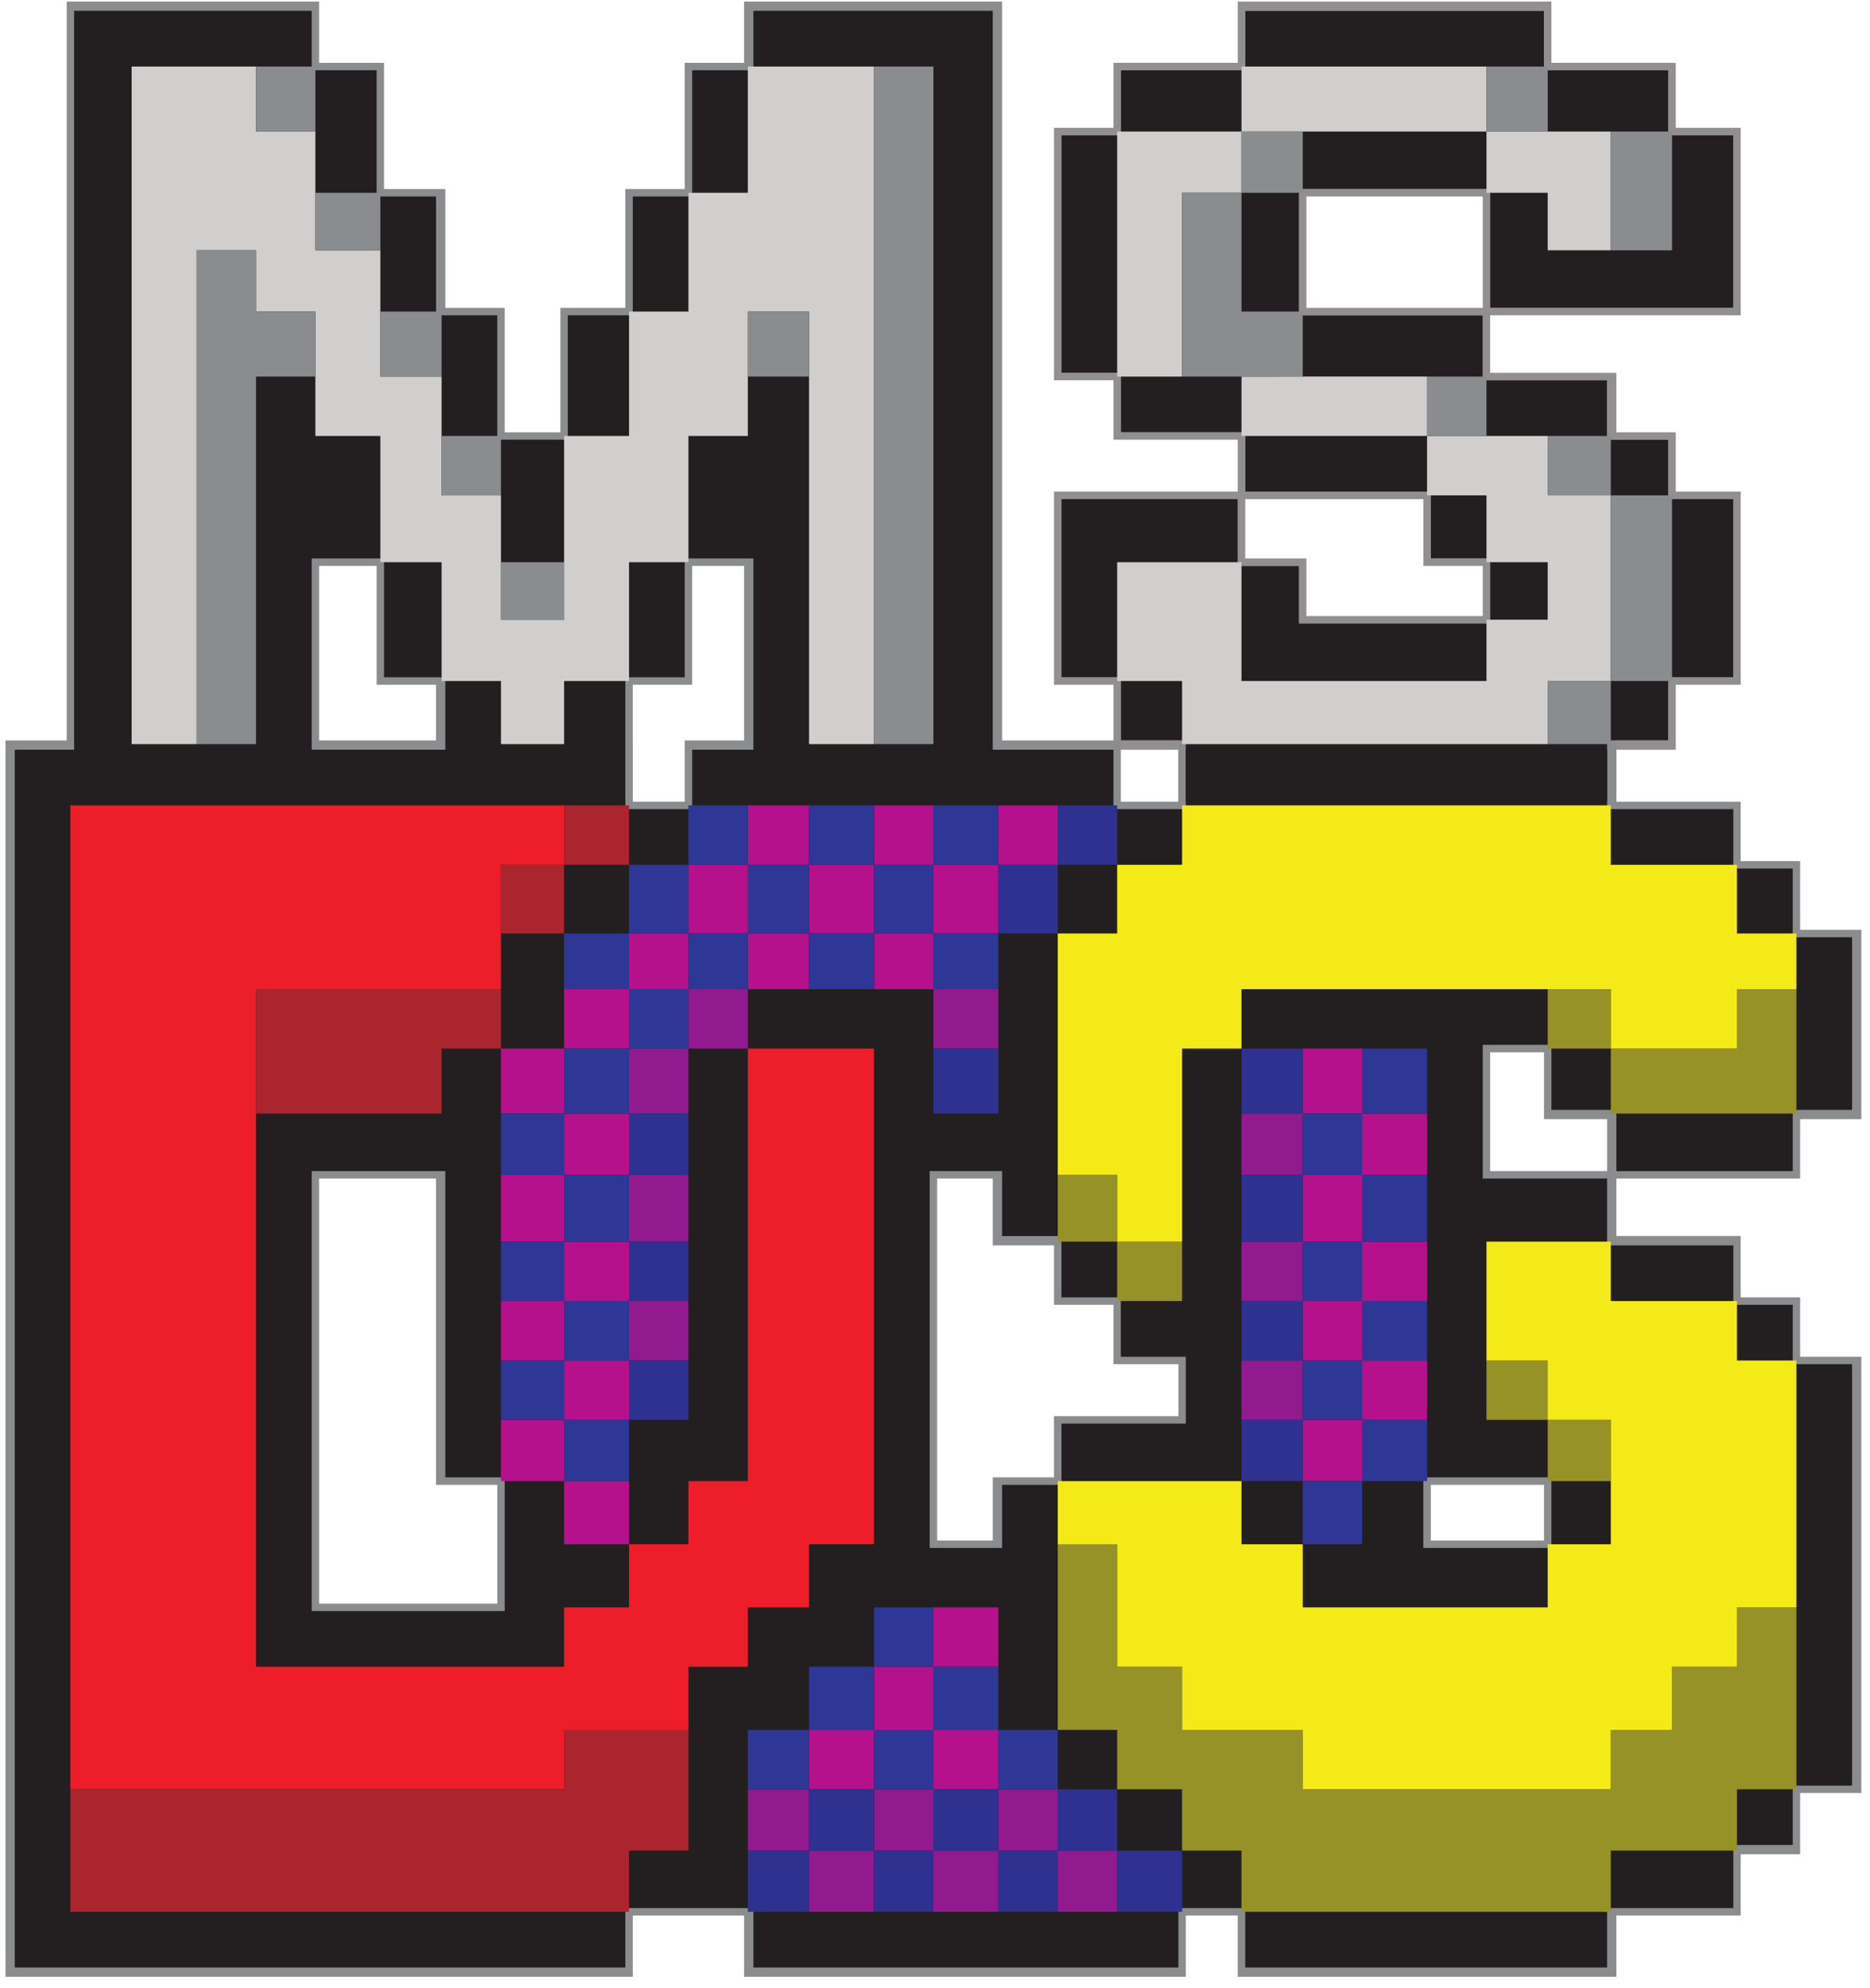
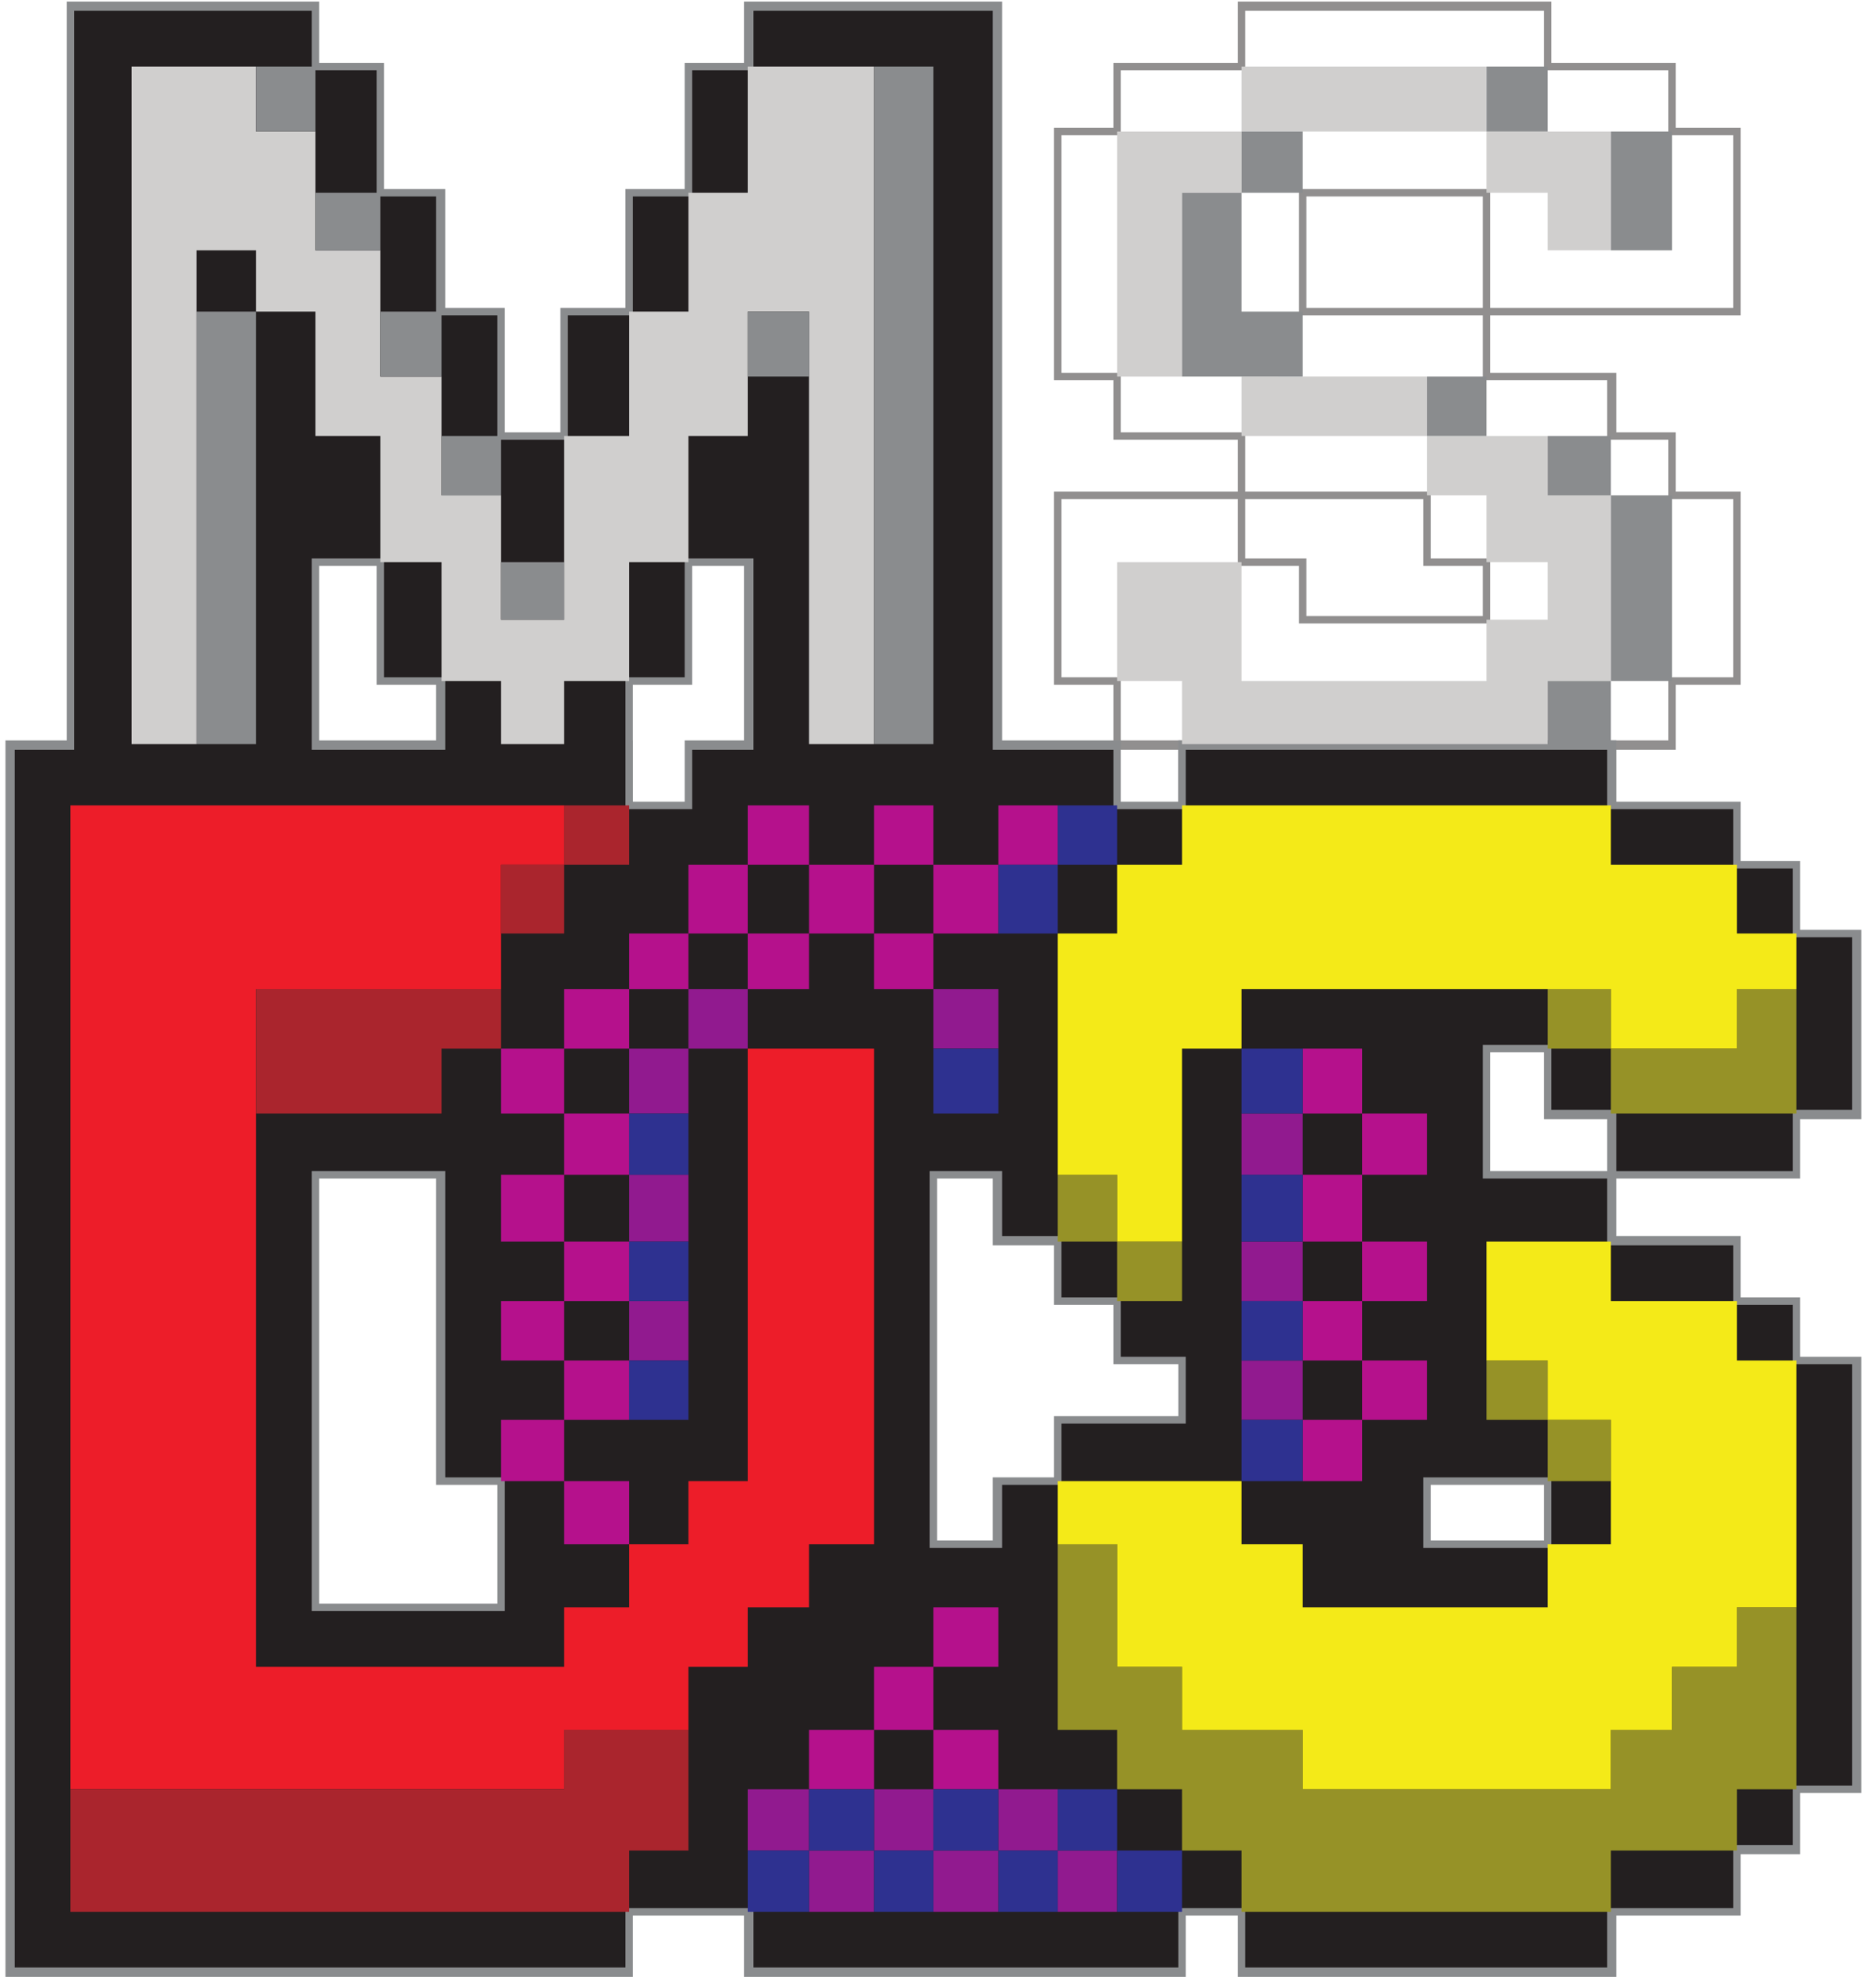
<svg xmlns="http://www.w3.org/2000/svg" height="152" viewBox="0 0 143 152" width="143">
  <path d="m94.938.121h23.699v4.684h9.511v4.965h4.965v14.335h-19.16v4.399h9.652v4.543h4.543v4.539h4.965v14.762h-4.965v4.965h-4.543v4.542h-33.492v-4.542h-4.968v-4.965h-4.543v-14.762h14.05v-3.973h-9.507v-4.543h-4.543v-19.3h4.543v-4.965h9.507v-4.684zm23.132.707h-22.847v4.543h-9.512v4.969h-4.539v18.164h4.539v4.543h9.512v4.539h14.191v5.109h4.539v4.969h-14.617v-4.398h-4.684v-5.11h-13.48v13.621h4.539v4.828h4.969v4.684h32.215v-4.684h4.683v-4.828h4.969v-13.621h-4.969v-4.543h-4.683v-4.543h-9.508v-4.965h-14.051v-9.652h14.617v9.082h18.594v-13.195h-4.969v-4.969h-9.508zm-18.168 22.707h13.485v-8.515h-13.485zm-4.679 14.621v4.539h4.679v4.403h13.485v-3.832h-4.543v-5.11z" fill="#918f8f" />
  <path d="m5.383.121h19.019v4.684h4.965v9.648h4.688v9.082h4.539v9.512h4.258v-9.512h4.968v-9.082h4.539v-9.648h4.543v-4.684h19.727v61.734h-19.727v-18.589h-3.972v9.082h-4.543v9.507h-15.043v-9.507h-4.543v-9.082h-4.399v18.589h-19.3v-61.734z" fill="#8a8c8e" />
  <path d="m33.344 90.098h-8.942v32.5h13.625v-9.082h-4.683zm42.574 0h-4.258v27.675h4.258v-4.828h4.684v-4.679h9.511v-3.977h-4.968v-4.539h-4.543v-4.543h-4.684zm33.496 27.675h8.656v-4.257h-8.656zm-108.57-61.168h47.543v4.684h3.972v-4.684h33.352v4.684h4.402v-4.684h33.492v4.684h9.508v4.539h4.543v5.254h4.684v14.473h-4.684v4.543h-14.051v4.398h9.508v4.684h4.543v4.543h4.684v33.351h-4.684v4.684h-4.543v4.683h-9.508v4.684h-28.953v-4.684h-3.972v4.684h-33.778v-4.684h-8.515v4.684h-47.969v-94.52zm122.051 32.926v-3.976h-4.825v-5.11h-4.117v9.086z" fill="#8a8c8e" />
  <path d="m109.129 112.945h9.508v5.395h-9.793v-5.395zm-61.309-55.632h-46.691v93.101h46.691v-4.543h9.793v4.543h32.5v-4.543h5.11v4.543h27.672v-4.543h9.652v-4.824h4.543v-4.539h4.539v-32.219h-4.539v-4.539h-4.543v-4.543h-9.652v-5.109h-9.508v-10.219h5.25v4.969h4.968v4.683h13.485v-4.683h4.539v-13.2h-4.539v-5.25h-4.543v-4.543h-9.652v-4.542h-32.215v4.542h-5.535v-4.542h-32.215v4.542h-5.11zm23.559 32.218h5.25v4.965h4.543v4.684h4.539v4.543h4.969v5.109h-9.508v4.684h-4.543v4.824h-5.535v-28.809zm-47.262 0h9.938v23.414h4.539v10.219h-14.758v-33.633z" fill="#231f20" />
  <path d="m118.355 75.621h4.825v4.543h9.648v-4.543h4.543v9.512h-14.191v-4.969h-4.825zm-37.468 42.438h4.543v9.363h4.965v4.828h9.226v4.539h23.559v-4.539h4.683v-4.828h4.965v-4.539h4.543v13.906h-4.543v4.684h-9.648v4.683h-28.242v-4.683h-4.543v-4.684h-4.965v-4.539h-4.543zm32.785-14.051h4.683v4.539h4.825v4.683h-4.825v-4.683h-4.683zm-32.785-14.195h4.543v5.109h4.965v4.543h-4.965v-4.543h-4.543z" fill="#969227" />
  <path d="m80.887 113.23h14.051v4.829h4.683v4.824h18.734v-4.824h4.825v-9.512h-4.825v-4.539h-4.683v-9.086h9.508v4.543h9.648v4.543h4.543v18.875h-4.543v4.539h-4.965v4.828h-4.683v4.539h-23.559v-4.539h-9.226v-4.828h-4.965v-9.363h-4.543zm9.508-47.117h-4.965v5.25h-4.543v18.45h4.543v5.109h4.965v-14.758h4.543v-4.543h28.242v4.543h9.648v-4.543h4.543v-4.258h-4.543v-5.25h-9.648v-4.543h-32.785z" fill="#f4ea18" />
  <path d="m5.383 61.57h37.754v4.543h-4.828v9.508h-18.731v51.801h23.559v-4.539h4.965v-4.824h4.543v-4.829h4.543v-33.066h9.648v37.895h-4.969v4.824h-4.679v4.539h-4.543v4.828h-9.508v4.539h-37.754z" fill="#ed1d29" />
  <path d="m19.578 75.621h18.731v4.543h-4.539v4.969h-14.192zm23.559-14.051h4.965v4.543h-4.965v5.25h-4.828v-5.25h4.828z" fill="#aa252d" />
  <path d="m5.383 136.789h37.754v-4.539h9.508v9.223h-4.543v4.683h-42.719z" fill="#aa252d" />
  <path d="m23.836.828h-18.168v60.461h18.168v-18.594h5.531v9.082h4.688v9.512h13.765v-9.512h4.539v-9.082h5.254v18.594h18.305v-60.461h-18.305v4.543h-4.683v9.649h-4.543v9.085h-4.969v9.508h-5.391v-9.508h-4.683v-9.085h-4.543v-9.649h-4.965z" fill="#231f20" />
  <path d="m10.066 5.086h9.512v4.969h4.539v9.082h4.969v9.652h4.684v9.082h4.539v9.508h4.828v-14.051h4.965v-9.508h4.543v-9.082h4.543v-9.652h9.648v51.801h-4.969v-33.067h-4.679v9.508h-4.543v9.652h-4.543v9.083h-4.965v4.824h-4.828v-4.824h-4.539v-9.083h-4.684v-9.652h-4.969v-9.508h-4.539v-4.683h-4.543v37.75h-4.969z" fill="#d0cfce" />
-   <path d="m66.836 5.086h4.543v51.801h-4.543zm-9.648 18.734h4.679v4.969h-4.679zm-37.61-18.734h4.539v4.969h-4.539zm4.539 9.652h4.969v4.399h-4.969zm4.969 9.082h4.684v4.969h-4.684zm4.684 9.508h4.539v4.543h-4.539zm4.539 9.652h4.828v4.399h-4.828zm-23.274-23.843v37.75h4.543v-28.098h4.539v-4.969h-4.539v-4.683z" fill="#8a8c8e" />
-   <path d="m118.07.828h-22.847v4.543h-9.512v4.969h-4.539v18.164h4.539v4.543h9.512v4.539h14.191v5.109h4.539v4.969h-14.617v-4.398h-4.684v-5.11h-13.48v13.621h4.539v4.828h4.969v4.684h32.215v-4.684h4.683v-4.828h4.969v-13.621h-4.969v-4.543h-4.683v-4.543h-9.508v-4.965h-14.051v-9.652h14.617v9.082h18.594v-13.195h-4.969v-4.969h-9.508z" fill="#231f20" />
+   <path d="m66.836 5.086h4.543v51.801h-4.543zm-9.648 18.734h4.679v4.969h-4.679zm-37.61-18.734h4.539v4.969h-4.539zm4.539 9.652h4.969v4.399h-4.969zm4.969 9.082h4.684v4.969h-4.684zm4.684 9.508h4.539v4.543h-4.539zm4.539 9.652h4.828v4.399h-4.828zm-23.274-23.843v37.75h4.543v-28.098v-4.969h-4.539v-4.683z" fill="#8a8c8e" />
  <path d="m85.43 10.055h9.508v-4.969h18.734v4.969h9.508v9.082h-4.825v-4.399h-4.683v-4.683h-18.734v4.683h-4.543v14.051h-4.965zm9.508 18.734v4.539h14.191v4.543h4.543v5.109h4.683v4.399h-4.683v4.684h-18.734v-9.083h-9.508v9.083h4.965v4.824h27.96v-4.824h4.825v-14.192h-4.825v-4.543h-9.226v-4.539z" fill="#d0cfce" />
  <path d="m94.938 10.055h4.683v4.683h-4.683v9.082h4.683v4.969h-9.226v-14.051h4.543zm28.242 27.816h4.683v14.192h-4.683v4.824h-4.825v-4.824h4.825v-14.192h-4.825v-4.543h4.825zm-14.051-9.082h4.543v4.539h-4.543zm14.051-18.734h4.683v9.082h-4.683zm-9.508-4.969h4.683v4.969h-4.683zm0 0" fill="#8a8c8e" />
  <path d="m71.379 75.621h4.965v4.543h-4.965zm-14.191 61.168h4.679v4.684h4.969v-4.684h4.543v4.684h9.508v4.683h4.543v-4.683h-4.543v-4.684h-4.543v9.367h-4.965v-4.683h-4.543v4.683h-4.969v-4.683h-4.679zm37.75-51.656h4.683v4.68h-4.683zm0 18.875h4.683v4.539h-4.683zm0-9.086h4.683v4.543h-4.683zm-46.836 4.543h4.543v4.543h-4.543zm0-9.652h4.543v5.109h-4.543zm0-9.649h4.543v-4.543h4.543v4.543h-4.543v4.969h-4.543z" fill="#911a8f" />
  <path d="m71.379 122.883h4.965v4.539h-4.965v4.828h4.965v4.539h-4.965v-4.539h-4.543v4.539h-4.969v-4.539h4.969v-4.828h4.543zm-28.242-9.653h4.965v4.829h-4.965v-4.829h-4.828v-4.683h4.828v-4.539h-4.828v-4.543h4.828v-4.543h-4.828v-5.109h4.828v-4.68h-4.828v-4.969h4.828v-4.543h4.965v-4.258h4.543v-5.25h4.543v-4.543h4.679v4.543h4.969v-4.543h4.543v4.543h4.965v-4.543h4.543v4.543h-4.543v5.25h-4.965v4.258h-4.543v-4.258h-4.969v4.258h-4.679v-4.258h-4.543v4.258h-4.543v4.543h-4.965v4.969h4.965v4.68h-4.965v5.109h4.965v4.543h-4.965v4.543h4.965v4.539h-4.965zm23.699-41.867h4.543v-5.25h-4.543zm-9.648 0h4.679v-5.25h-4.679zm42.433 8.801h4.539v4.969h4.969v4.68h-4.969v5.109h4.969v4.543h-4.969v4.543h4.969v4.539h-4.969v4.683h-4.539v-4.683h4.539v-4.539h-4.539v-4.543h4.539v-4.543h-4.539v-5.109h4.539v-4.68h-4.539z" fill="#b5118c" />
-   <path d="m99.621 113.23h4.539v-4.683h-4.539v-4.539h4.539v-4.543h-4.539v-4.543h4.539v-5.109h-4.539v-4.68h4.539v-4.969h4.969v4.969h-4.969v4.68h4.969v5.109h-4.969v4.543h4.969v4.543h-4.969v4.539h4.969v4.683h-4.969v4.829h-4.539zm-51.519 0h-4.965v-4.683h-4.828v-4.539h4.828v-4.543h-4.828v-4.543h4.828v-5.109h-4.828v-4.68h4.828v-4.969h4.965v-4.543h-4.965v-4.258h4.965v-5.25h4.543v-4.543h4.543v4.543h4.679v-4.543h4.969v4.543h4.543v-4.543h4.965v4.543h-4.965v5.25h4.965v4.258h-4.965v-4.258h-4.543v4.258h-4.969v-4.258h-4.679v4.258h-4.543v4.543h-4.543v4.969h-4.965v4.68h4.965v5.109h-4.965v4.543h4.965v4.543h-4.965v4.539h4.965zm13.765-41.867h4.969v-5.25h-4.969zm-9.222 0h4.543v-5.25h-4.543zm-4.543 4.258h4.543v-4.258h-4.543zm9.086 56.629h4.679v-4.828h4.969v-4.539h4.543v4.539h4.965v4.828h4.543v4.539h-4.543v-4.539h-4.965v4.539h-4.543v-4.539h-4.969v4.539h-4.679zm9.648 0h4.543v-4.828h-4.543zm0 0" fill="#2e3696" />
  <path d="m57.188 141.473h4.679v-4.684h4.969v4.684h4.543v-4.684h4.965v4.684h4.543v-4.684h4.543v4.684h4.965v4.683h-4.965v-4.683h-4.543v4.683h-4.543v-4.683h-4.965v4.683h-4.543v-4.683h-4.969v4.683h-4.679zm-9.086-37.465h4.543v4.539h-4.543zm23.277-23.844h4.965v4.969h-4.965zm4.965-14.051h4.543v-4.543h4.543v4.543h-4.543v5.25h-4.543zm-28.242 19.02h4.543v4.68h-4.543zm0 9.789h4.543v4.543h-4.543zm46.836-14.758h4.683v4.969h-4.683zm0 28.383h4.683v4.683h-4.683zm0-9.082h4.683v4.543h-4.683zm0-9.652h4.683v5.109h-4.683zm0 0" fill="#2e3190" />
</svg>